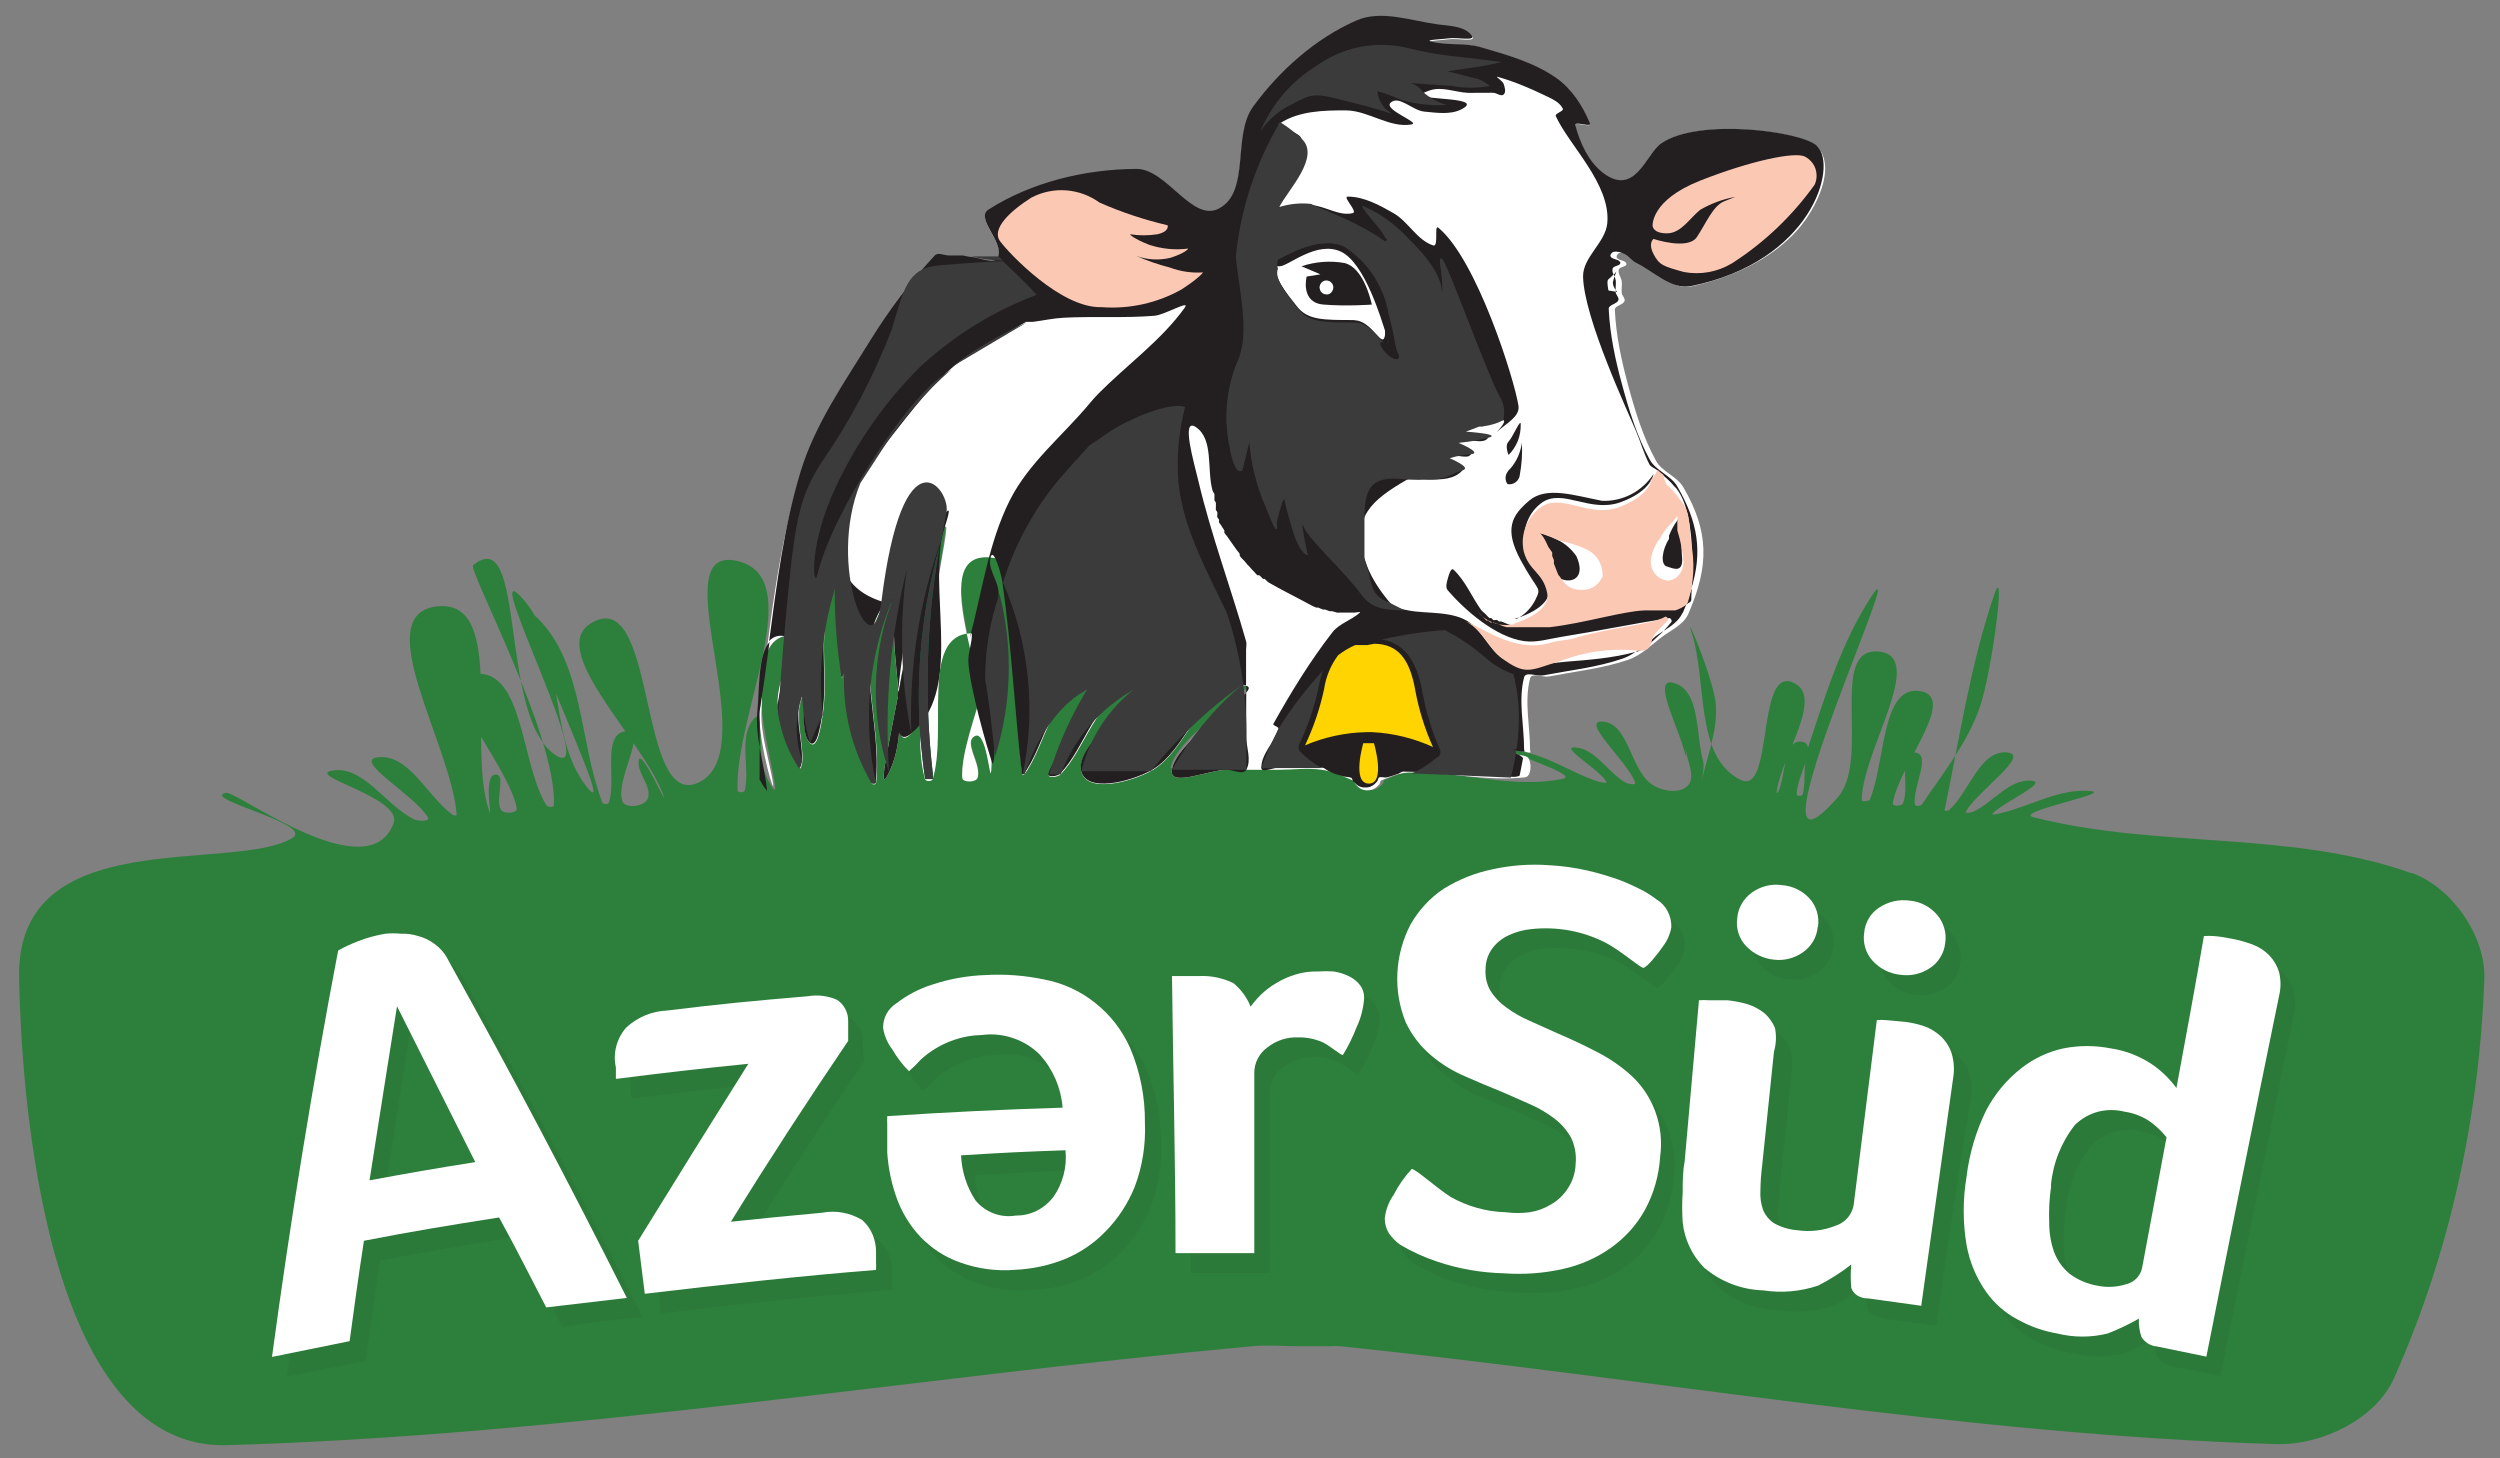
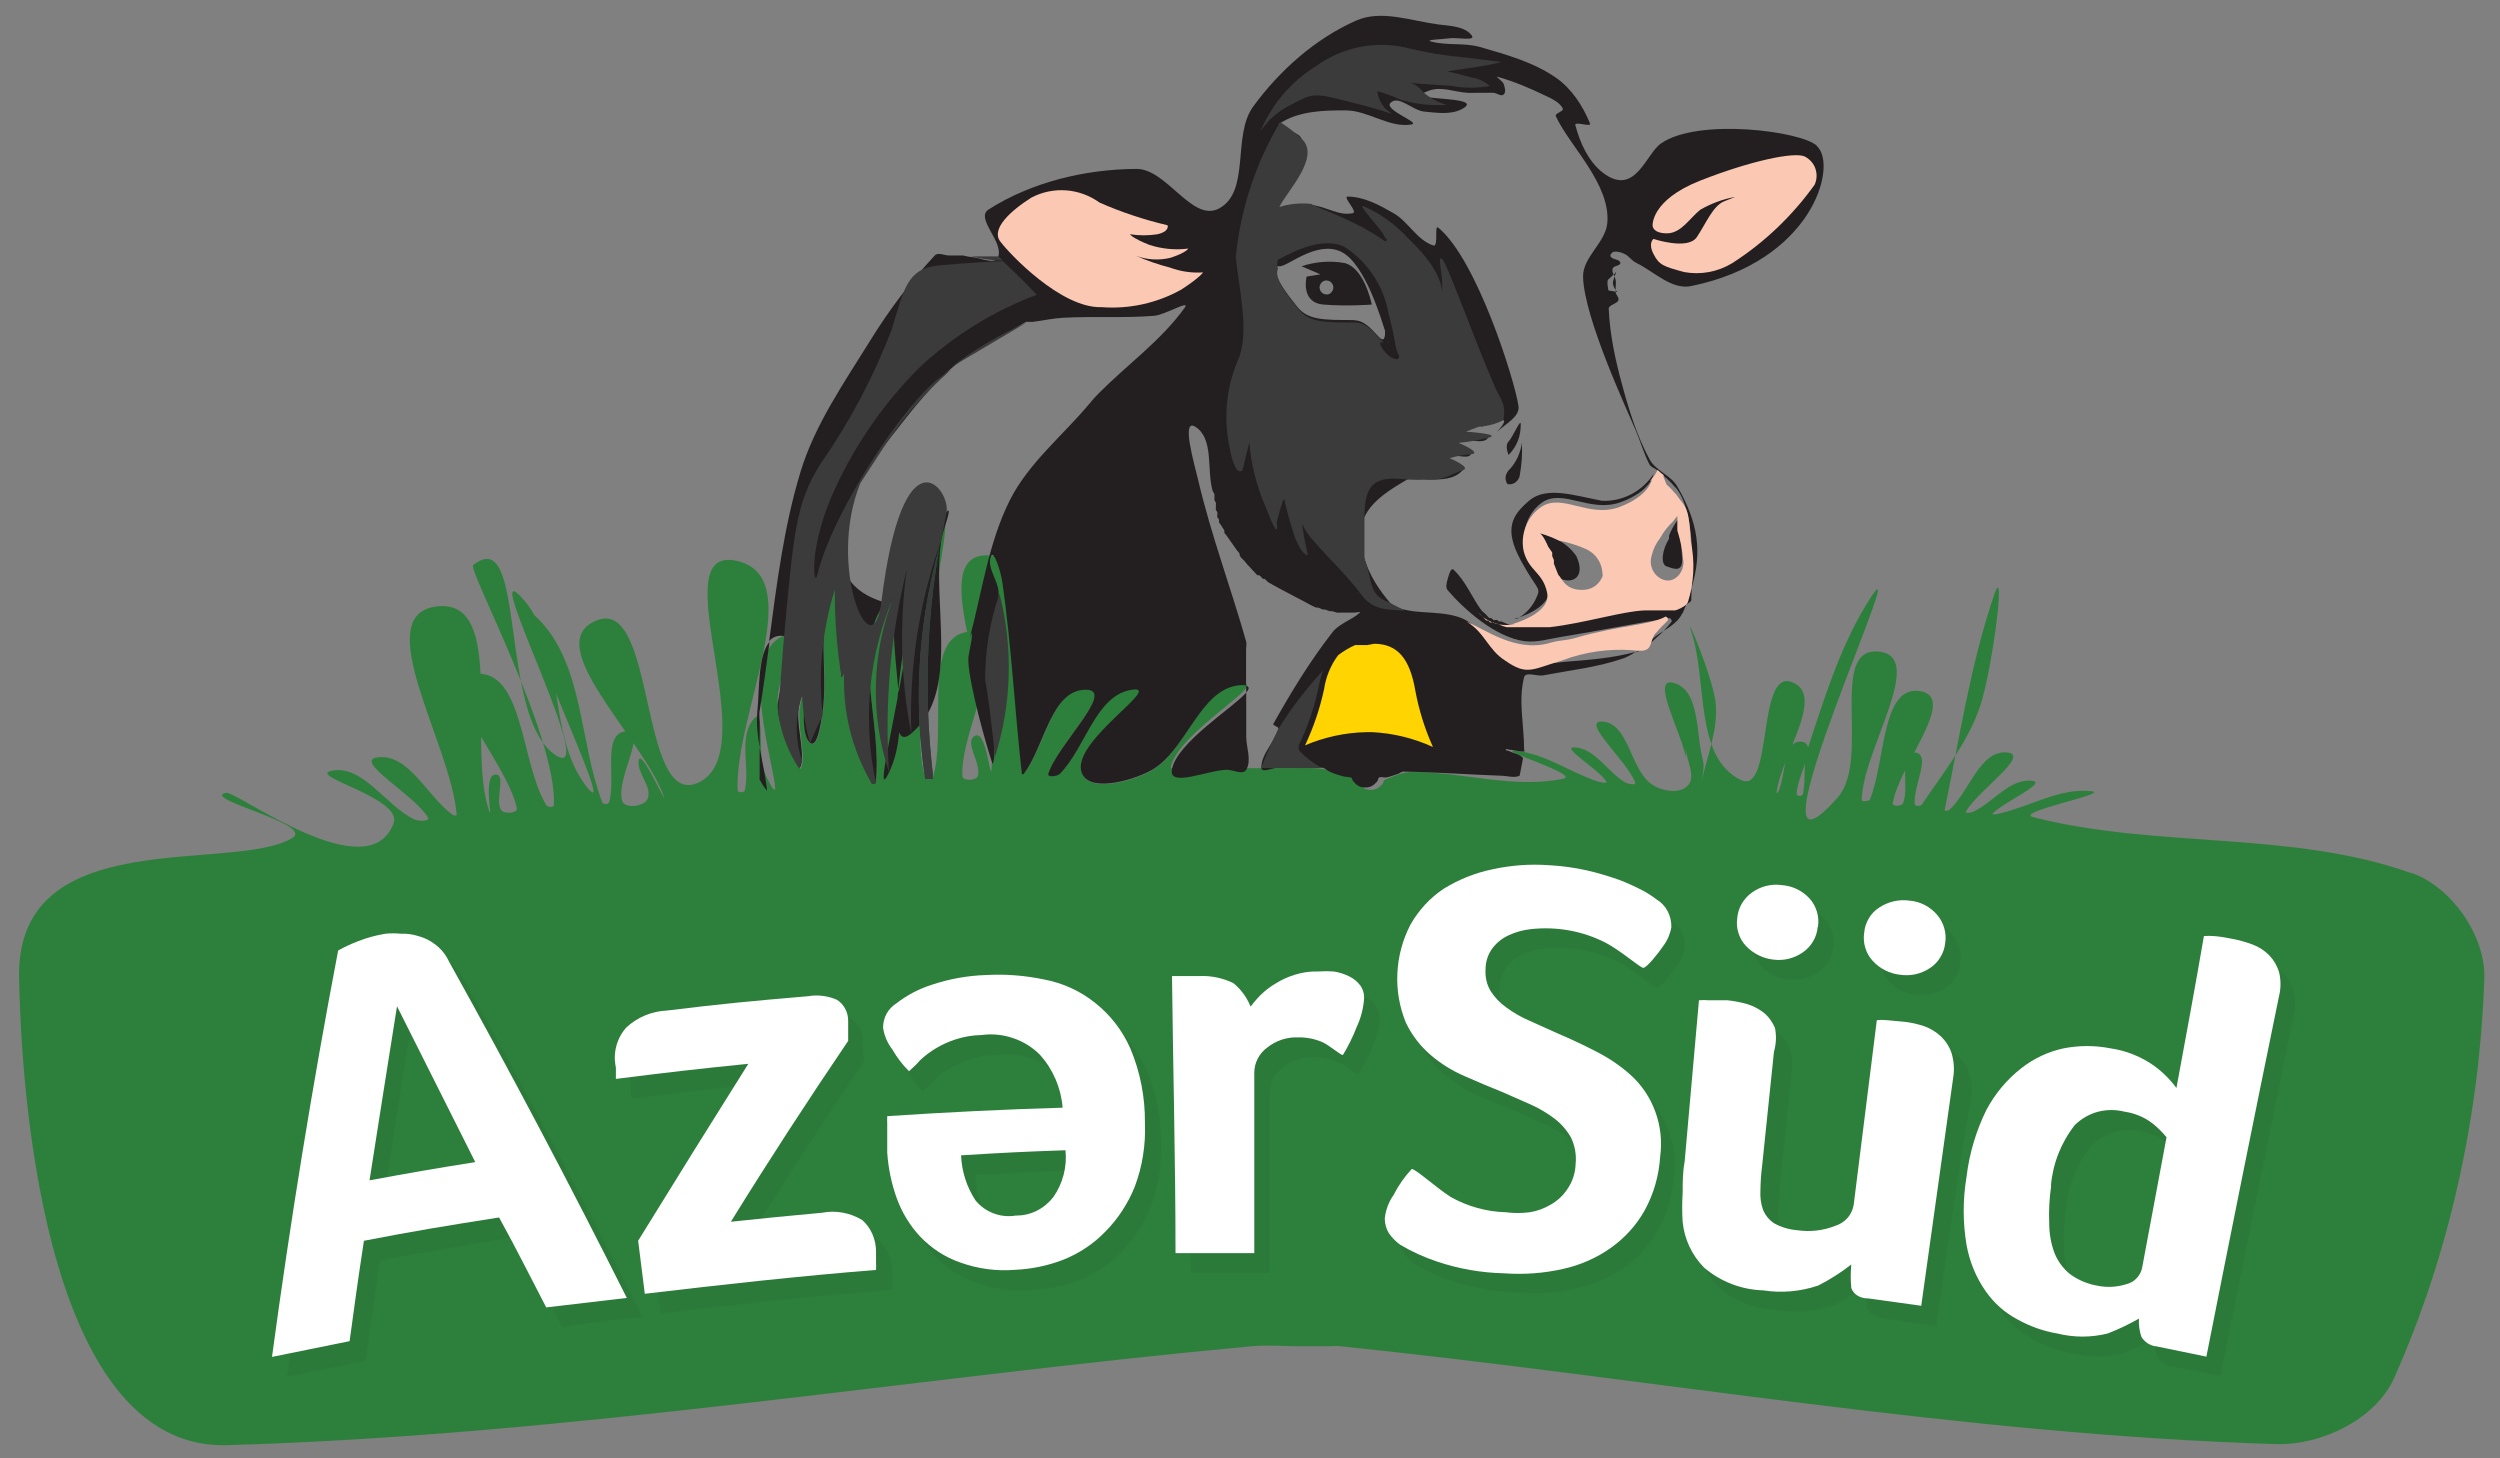
<svg xmlns="http://www.w3.org/2000/svg" id="Layer_1" version="1.1" viewBox="0 0 192 112">
  <rect x="0" y="0" width="192" height="112" fill="#808080" stroke="none" />
  <defs>
    <style>
      .st0 {
        fill: #00723b;
      }

      .st1 {
        fill: #fff;
      }

      .st2 {
        opacity: .4;
      }

      .st3 {
        fill: #231f20;
      }

      .st4 {
        fill: #ffd400;
      }

      .st5 {
        fill: #3b3b3c;
      }

      .st6 {
        fill: #2d803b;
      }

      .st7 {
        opacity: .16;
      }

      .st8 {
        fill: #fbc8b4;
      }
    </style>
  </defs>
  <path class="st6" d="M185.22,67.07c-9.22-3.31-19.57-1.88-29.06-4.31-1.57-.4,6.06-1.83,4.44-2-2.41-.26-4.7,1.19-7.06,1.72-.17.04-.63.12-.51,0,.92-.93,4.3-2.39,3-2.52-1.68-.17-2.94,1.65-4.46,2.37-.18.08-.69.17-.59,0,.91-1.61,5.01-4.36,3.17-4.54-2.08-.21-2.9,3-4.44,4.41-.09.08-.38.12-.36,0,1.15-5.54,1.98-11.19,3.81-16.54.94-2.75-.16,5.9-1.11,8.65-.94,2.74-2.83,5.06-4.44,7.46-.1.15-.52.18-.55,0-.18-1.32,1.32-3.86,0-3.98-1.33-.13-.38,2.67-.91,3.9-.1.24-.82.26-.78,0,.45-2.92,5.03-8.11,2.11-8.61-3.01-.52-2.68,5.5-3.87,8.31-.05.11.48,0,.36,0-.33,0-1,.33-.99,0,.09-3.81,5.06-11.04,1.27-11.35-3.86-.32-.55,8.29-3.11,11.2-8.16,9.26,6.97-22.8,2.09-14.64-2.02,3.38-3.18,7.22-4.42,10.96-.36,1.1-.09,2.32-.36,3.45-.04.15-.46.15-.46,0-.04-1.35,1.71-3.91.36-4.05-1.42-.15-1.17,2.61-1.8,3.9-.02.03-.11.04-.11,0,.35-2.83,3.84-7.54,1.14-8.49-2.67-.93-1.39,8.78-3.91,7.52-3.57-1.78-2.52-7.56-3.77-11.35-.62-1.88,1.75,3.66,1.88,5.63.13,1.98-.67,3.91-1.1,5.84-.11.49.26-1.02.13-1.51-.59-2.07-.19-5.46-2.26-6.05-1.84-.53.57,3.78.91,5.66.04.21-.01-.86,0-.65.06.96.83,2.2.15,2.89-.67.67-2.08.4-2.83-.17-1.6-1.21-1.7-4.62-3.7-4.76-1.76-.13,1.88,3.02,2.5,4.67.09.24-.54.13-.76,0-1.36-.79-2.3-2.6-3.87-2.69-1.18-.07,1.76,1.62,2.41,2.61.13.19-.46.07-.68,0-2.14-.71-4.1-2.18-6.34-2.35-1.42-.1,5.1,1.86,3.7,2.15-3.79.79-7.72-.54-11.59-.52-.73,0-1.43.33-2.11.6-.1.04-.08.22-.15.3-.25.3-.52.48-.93.47-.44,0-.66-.19-.93-.5-.06-.07-.04-.2-.13-.24-.79-.33-1.58-.71-2.43-.84-1.19-.18-2.4-.07-3.6-.09-.12,0-8.27,0-8.27,0,.45-2.75,8.04-6.85,5.29-6.46-3.15.45-4.02,5.14-6.81,6.68-1.56.86-4.95,1.74-5.33,0-.53-2.43,6.44-6.53,3.95-6.33-2.83.23-3.54,4.45-5.54,6.46-.21.21-.98.28-.89,0,.69-2.25,5.23-6.46,2.88-6.46-2.67,0-3.14,4.33-4.76,6.46-.03.04-.14.05-.15,0-.84-5.55,3.19-16.07-2.39-16.67-5.44-.59.49,10.96,0,16.41-.09.95-.39-3-1.25-2.58-.93.45.51,2.11.19,3.1-.12.38-1.16.39-1.18,0-.18-3.7,4.33-11.27.63-11.09-3.85.18-1.75,7.52-2.9,11.2-.06.19-.54.19-.59,0-1.53-5.21,2.07-19.27,1.48-19.49-5.02-1.88.99,11.94-2.66,15.87-2.87,3.09,1.61-16.38-.34-12.64-2.44,4.67.71,10.89-1.29,15.76-1.73,4.21,3.9-16.59.42-13.65-3.71,3.13-.83,9.67-1.42,14.49-.01.11-.31.11-.34,0-.81-2.79-1.32-5.65-2.11-8.44-.04-.13-.18.47-.19.34-.25-2.25.47-8.82-.53-6.78-1.43,2.93-.4,6.52-.91,9.73-.12.78-.39,2.69-.97,2.15-.88-.81-.11-4.67-.55-3.55-.6,1.54.06,3.3,0,4.95,0,.2-.13.74-.21.56-.69-1.59-1.47-3.21-1.69-4.93-.23-1.73,1.95-5.92.36-5.21-3.42,1.53-.61,9.95-.57,11.65.01.58-.74-.93-.91-1.49-.38-1.24.09-4.8-.74-3.81-1.19,1.41-.27,3.69-.68,5.49-.04.18-.54.18-.55,0-.25-5.88,5.59-16.56-.19-17.66-5.67-1.08,2.42,14.79-2.88,17.08-4.5,1.94-3.19-14.3-7.74-12.49-4.48,1.78,3.52,8.98,5.14,13.52.38,1.06-1.75-3.74-1.92-2.78-.18,1,1.06,2.03.68,2.97-.24.6-1.75.79-1.95.17-.55-1.7,2.05-5.55.27-5.36-1.86.2-.71,3.69-1.29,5.47-.05.16-.45.16-.51,0-1.79-4.65-1.41-10.58-4.93-14.11-3.17-3.17,6.52,16.44,3.74,12.92-3.22-4.07-1.5-10.99-5.14-14.69-2.93-2.99,6.25,14.54,2.75,12.25-4.44-2.9-2.2-17.92-6.34-14.6-.44.35,6.43,13.06,6.2,18.43,0,.2-.49.17-.59,0-1.99-3.28-1.71-10.48-5.52-10.08-3.59.38,2.56,6.78,3.26,10.32.08.4-.99.47-1.21.13-.5-.77.45-2.8-.47-2.71-.94.09-.14,3.69-.44,2.8-1.76-5.11,1.38-16.32-4-15.72-5.32.6,1.11,10.66,1.5,16,0,.11-.23.06-.32,0-1.95-1.42-3.34-4.69-5.73-4.41-1.99.23,2.84,2.9,3.85,4.63.18.31-.75.29-1.08.13-2.19-1.07-3.91-4.19-6.3-3.73-2.04.39,5.45,2.08,4.74,4.03-1.92,5.21-12.07-2.51-12.88-2.33-2,.45,6.86,2.41,5.1,3.47-4.59,2.75-21.38-1.29-20.98,10.9.06,1.72.31,36.18,15.97,35.73,26.35-.76,52.47-5.18,78.72-7.6,1.19-.11,2.38,0,3.57,0h2.41c.26,0,.52-.03.78,0,23.97,2.48,47.82,6.79,71.91,7.52,3.45.1,7.62-1.91,9.03-5.06,4.28-9.57,6.57-20.19,6.94-30.67.11-3.29-2.49-7.03-5.58-8.14h0Z" />
  <g class="st2">
    <g class="st7">
      <path class="st3" d="M43.18,101.93c-1.42-2.78-2.11-4.16-3.62-6.91-4.23.67-6.22,1.01-10.36,1.79-.47,3.08-.7,4.63-1.12,7.71l-6.05,1.21c1.48-10.45,3.17-20.85,5.08-31.21,1.15-.65,2.4-1.08,3.7-1.29.39-.04.79-.04,1.18,0,.45-.02.9.04,1.33.17.47.12.9.33,1.29.62.46.35.84.8,1.1,1.31,4.74,8.53,9.29,17.14,13.66,25.84-2.5.19-3.74.39-6.2.75ZM31.57,78.8c-.72,4.44-1.42,8.89-2.11,13.37,3.26-.6,4.86-.88,8.12-1.4-1.92-4.01-3.95-8.01-6.01-11.97Z" />
    </g>
    <g class="st7">
      <path class="st3" d="M50.75,100.88c-.19-1.64-.3-2.43-.49-4.07,2.72-4.59,5.54-9.12,8.46-13.59-4.08.41-6.11.65-10.17,1.16-.06-.15-.09-.3-.11-.45v-.43c-.11-.54-.09-1.09.04-1.62.14-.53.39-1.02.74-1.44.87-.8,1.98-1.26,3.15-1.31,4.23-.52,6.49-.73,10.83-1.1.76-.13,1.54-.04,2.24.28.26.18.47.42.62.7.14.28.22.6.21.92,0,.6,0,.93.13,1.53-3.1,4.57-6.11,9.2-9.03,13.89,2.81-.3,4.23-.43,7-.69,1.07-.2,2.17,0,3.11.56.33.31.6.68.78,1.1.18.42.28.87.27,1.33v1.4c-5.94.5-11.86,1.1-17.79,1.83Z" />
    </g>
    <g class="st7">
      <path class="st3" d="M76.57,81.02c-.72.01-1.43.13-2.11.37-.54.17-1.05.41-1.54.69-.42.24-.81.53-1.16.86-.27.31-.56.59-.87.86-.49-.49-.92-1.05-1.27-1.66-.38-.49-.64-1.07-.74-1.68,0-.38.1-.75.28-1.08.19-.33.45-.6.78-.79.86-.65,1.83-1.13,2.86-1.42,1.37-.44,2.79-.68,4.23-.71,1.47-.08,2.94.04,4.38.34,1.4.28,2.71.88,3.85,1.74,1.19.94,2.15,2.16,2.77,3.55.77,1.8,1.16,3.74,1.14,5.71.07,1.68-.21,3.35-.8,4.91-.51,1.29-1.27,2.46-2.24,3.45-.92.93-2.01,1.66-3.21,2.15-1.19.45-2.44.71-3.7.78-1.43.11-2.87-.08-4.23-.56-1.12-.38-2.13-1.01-2.97-1.85s-1.48-1.86-1.87-3c-.43-1.14-.69-2.34-.76-3.55v-2.18c-.01-.2-.01-.4,0-.6,4.5-.3,8.99-.56,13.47-.73-.11-1.51-.71-2.95-1.71-4.07-.59-.59-1.31-1.03-2.1-1.3-.79-.26-1.62-.34-2.45-.23h0ZM76.02,93.69c.36.45.83.8,1.37,1.01s1.11.27,1.68.18c.56,0,1.11-.12,1.61-.36.5-.24.95-.6,1.3-1.04.73-1.05,1.06-2.34.95-3.62-3.17.13-4.78.22-8.04.39.04,1.23.43,2.43,1.12,3.45Z" />
    </g>
    <g class="st7">
      <path class="st3" d="M97.24,78.83s.44-.58.78-.9c.34-.34.72-.64,1.14-.88.47-.29.97-.51,1.5-.67.57-.18,1.16-.26,1.76-.24.4-.03.8-.03,1.21,0,.4.06.79.19,1.16.37.34.15.64.39.87.69.21.31.31.68.3,1.06-.07.75-.26,1.47-.57,2.15-.28.76-.64,1.48-1.08,2.15-.15,0-1.04-.75-1.54-.99-.59-.25-1.22-.38-1.86-.37-.87-.04-1.73.24-2.41.8-.3.22-.55.5-.72.84-.17.33-.26.7-.26,1.08v13.85h-6.05c-.11-7.09-.19-14.19-.3-21.28h2.11c.9-.04,1.8.15,2.62.54.59.48,1.04,1.1,1.33,1.81Z" />
    </g>
    <g class="st7">
      <path class="st3" d="M109.57,91.3c.32,0,1.84,1.38,3.02,2.15,1.3.73,2.75,1.14,4.23,1.18.62.04,1.25,0,1.86-.11.57-.1,1.13-.3,1.63-.6.49-.29.9-.67,1.23-1.14.35-.58.56-1.23.59-1.91.04-.68-.09-1.35-.38-1.97-.3-.57-.72-1.06-1.23-1.44-.58-.43-1.2-.8-1.86-1.1l-2.11-.93h0l-2.92-1.23c-1-.44-1.94-1.02-2.77-1.74-.8-.67-1.44-1.52-1.88-2.48-.49-1.2-.71-2.5-.65-3.8s.41-2.57,1.01-3.72c.64-1.09,1.52-2,2.58-2.67,1.15-.71,2.41-1.22,3.72-1.49,1.44-.33,2.93-.44,4.4-.32.99.05,1.97.19,2.94.41.82.19,1.62.43,2.41.71.61.23,1.2.49,1.78.8.47.26.82.52,1.08.69.36.22.66.54.87.92.2.38.31.81.3,1.24-.1.51-.31,1-.61,1.42-.38.58-1.29,1.7-1.54,1.7s-1.71-1.31-2.92-1.94c-1.23-.64-2.58-1.01-3.95-1.08-.59-.05-1.19-.05-1.78,0-.58.06-1.14.21-1.67.45-.49.22-.92.56-1.25.99-.33.48-.52,1.04-.55,1.62-.03.58.1,1.16.38,1.67.32.5.73.93,1.21,1.27.56.42,1.16.77,1.8,1.03l2.11.95c.97.41,1.95.88,2.94,1.38.97.46,1.87,1.06,2.66,1.79.79.72,1.41,1.61,1.82,2.61.47,1.17.64,2.45.49,3.7-.1,1.44-.5,2.85-1.18,4.11-.64,1.14-1.51,2.12-2.56,2.89-1.11.79-2.36,1.33-3.68,1.62-1.48.34-3.01.45-4.53.34-1.75-.04-3.48-.34-5.14-.9-.99-.32-1.94-.75-2.83-1.29-.34-.24-.63-.54-.87-.88-.23-.33-.34-.74-.32-1.14.07-.66.29-1.28.66-1.83.41-.71.91-1.36,1.48-1.94h0Z" />
    </g>
    <g class="st7">
      <path class="st3" d="M144.69,101.25c-.74-.11-1.16-.37-1.31-.8-.07-.6-.07-1.21,0-1.81-.79.62-1.64,1.16-2.54,1.62-1.36.46-2.81.59-4.23.37-1.69-.03-3.31-.65-4.61-1.74-.93-.93-1.52-2.17-1.65-3.49-.07-.76-.07-1.52,0-2.28,0-.8,0-1.59.13-2.37.38-4.13.74-8.27,1.12-12.4.25-.02.51-.02.76,0h1.4c.51.05,1.01.14,1.5.28.47.13.91.36,1.29.67.39.31.69.71.89,1.16.2.59.26,1.23.17,1.85-.36,3.51-.55,5.28-.93,8.77,0,.69-.04,1.31-.13,1.87-.01.5.06.99.21,1.46.16.44.46.81.85,1.06.55.31,1.15.49,1.78.54.99.15,1.99.03,2.92-.34.36-.1.68-.3.93-.58.25-.28.42-.62.49-.99l1.78-14.21c.25-.03.51-.03.76,0,.47.01.95.06,1.42.13.5.06,1,.18,1.48.34.47.17.9.44,1.27.78.37.36.65.81.8,1.31.19.61.23,1.26.13,1.9-.96,5.81-1.85,11.64-2.66,17.49l-4-.56ZM140.78,72.72c-.03.39-.15.77-.35,1.11-.2.34-.47.63-.79.85-.66.46-1.47.65-2.26.54-.8-.07-1.55-.42-2.11-1.01-.27-.28-.47-.62-.59-.99s-.16-.77-.1-1.16c.03-.4.14-.78.34-1.12s.46-.64.79-.86c.68-.45,1.49-.65,2.3-.56.81.09,1.56.45,2.14,1.04.26.29.45.64.56,1.01.11.38.15.77.1,1.16h0ZM150.55,73.96c-.04.39-.16.77-.36,1.11-.2.34-.48.62-.8.83-.68.45-1.49.62-2.28.5-.81-.09-1.56-.47-2.11-1.08-.25-.29-.44-.64-.56-1.02-.11-.38-.14-.77-.09-1.16.05-.39.18-.76.38-1.1.2-.33.47-.62.8-.84.69-.46,1.51-.65,2.33-.52.82.07,1.58.47,2.11,1.1.26.29.44.64.54,1.02s.12.77.05,1.16h0Z" />
    </g>
    <g class="st7">
      <path class="st3" d="M166.74,104.93c-.22-.04-.44-.12-.62-.25-.19-.13-.34-.3-.46-.5-.16-.44-.22-.91-.19-1.38-.77.44-1.57.82-2.39,1.14-1.28.32-2.61.32-3.89,0-1.07-.18-2.1-.55-3.05-1.08-.97-.51-1.82-1.25-2.45-2.15-.71-1.09-1.19-2.32-1.4-3.62-.3-1.73-.3-3.5,0-5.23.21-1.78.73-3.52,1.52-5.13.62-1.25,1.5-2.36,2.58-3.23.95-.75,2.06-1.26,3.24-1.51,1.18-.23,2.39-.23,3.57,0,1.19.17,2.33.62,3.32,1.31.67.48,1.26,1.06,1.76,1.72l2.11-11.65c.26-.03.52-.03.78,0,.49.04.98.12,1.46.22.51.09,1.02.24,1.5.43.48.18.92.46,1.29.82.35.36.61.8.74,1.29.16.61.16,1.25,0,1.85-1.89,9.25-3.76,18.48-5.63,27.69l-3.81-.75ZM158.72,92.61c-.17.95-.24,1.9-.23,2.86,0,.78.13,1.55.4,2.28.25.63.66,1.19,1.18,1.62.63.46,1.35.77,2.11.9.79.17,1.6.12,2.37-.13.3-.08.58-.25.79-.49.21-.24.35-.53.4-.85.74-3.96,1.12-5.94,1.86-9.93-.33-.41-.7-.77-1.12-1.08-.58-.47-1.26-.77-1.99-.88-.67-.18-1.38-.18-2.05,0-.67.18-1.28.54-1.78,1.03-1.09,1.32-1.77,2.94-1.95,4.65h0Z" />
    </g>
  </g>
  <path class="st1" d="M41.95,100.41c-1.44-2.76-2.11-4.16-3.62-6.91-4.23.67-6.34,1.01-10.38,1.79-.47,3.08-.68,4.63-1.1,7.71l-5.96,1.21c1.41-10.44,3.1-20.84,5.08-31.21.49-.28,1-.51,1.52-.71.68-.27,1.39-.46,2.11-.58.39-.04.79-.04,1.18,0,.44-.02.89.04,1.31.17.47.12.91.33,1.29.62.47.34.85.8,1.1,1.34,4.74,8.51,9.29,17.13,13.66,25.84l-6.2.73ZM30.49,77.28c-.72,4.46-1.4,8.89-2.11,13.37,3.24-.6,4.86-.88,8.12-1.4-2.02-4.01-4.02-8-6.01-11.97Z" />
  <path class="st1" d="M49.52,99.36c-.21-1.64-.3-2.43-.51-4.07,2.82-4.58,5.64-9.11,8.46-13.59-4.06.41-6.11.65-10.17,1.16,0-.15,0-.3,0-.45v-.43c-.12-.54-.11-1.09.03-1.63.14-.53.4-1.02.76-1.43.86-.8,1.97-1.26,3.13-1.31,4.23-.52,6.49-.73,10.83-1.1.76-.13,1.54-.03,2.24.28.26.17.48.41.63.7.15.28.22.6.22.92v1.53c-3.1,4.57-6.11,9.2-9.01,13.89,2.79-.3,4.23-.43,7-.69,1.06-.21,2.16,0,3.09.56.34.3.61.68.79,1.1.18.42.27.87.27,1.33v.78c.01.21.01.42,0,.62-5.86.47-11.76,1.12-17.74,1.83h0Z" />
  <path class="st1" d="M75.39,79.49c-.72.01-1.43.14-2.11.37-.96.33-1.85.85-2.6,1.55-.27.31-.56.59-.87.86-.49-.49-.92-1.05-1.27-1.66-.38-.49-.63-1.07-.72-1.68,0-.38.09-.75.27-1.08s.45-.6.76-.8c.82-.63,1.73-1.11,2.71-1.42,1.37-.46,2.79-.71,4.23-.75,1.47-.08,2.94.04,4.38.34,1.45.27,2.81.89,3.96,1.82,1.16.92,2.08,2.12,2.68,3.48.76,1.8,1.14,3.75,1.12,5.71.07,1.67-.19,3.35-.78,4.91-.52,1.29-1.29,2.47-2.26,3.45-.91.94-2.01,1.67-3.21,2.15-1.18.46-2.43.72-3.7.78-1.43.12-2.87-.07-4.23-.56-1.16-.4-2.21-1.08-3.07-1.98-.79-.84-1.4-1.84-1.8-2.93-.41-1.13-.66-2.32-.74-3.53v-2.2c-.01-.2-.01-.4,0-.6,4.51-.3,9-.52,13.47-.65-.12-1.51-.73-2.93-1.73-4.05-.58-.59-1.29-1.03-2.07-1.29-.78-.27-1.6-.35-2.42-.24h0ZM73.81,88.73c.05,1.23.43,2.42,1.1,3.45.37.45.84.8,1.38,1,.54.21,1.12.27,1.69.18.56,0,1.11-.11,1.61-.36.5-.24.94-.6,1.29-1.04.74-1.05,1.08-2.33.95-3.62-3.24.11-4.8.19-8.02.39Z" />
  <path class="st1" d="M96.05,77.3s.44-.58.78-.9c.35-.34.74-.64,1.16-.88.46-.29.96-.51,1.48-.67.58-.18,1.18-.26,1.78-.24.39-.03.79-.03,1.18,0,.41.06.81.19,1.18.37.33.16.62.39.85.69.22.3.33.68.3,1.06-.06.75-.25,1.48-.57,2.15-.29.75-.64,1.47-1.06,2.15-.17,0-1.04-.75-1.56-.99-.58-.25-1.21-.38-1.84-.37-.88-.04-1.74.24-2.43.8-.3.22-.54.51-.71.84s-.26.7-.26,1.08v13.85h-6.05c0-7.09-.19-14.19-.27-21.28h2.11c.9-.04,1.79.15,2.6.54.59.48,1.04,1.1,1.33,1.81Z" />
  <path class="st1" d="M108.4,89.77c.32,0,1.82,1.38,3,2.15,1.3.73,2.75,1.14,4.23,1.18.62.08,1.24.08,1.86,0,.58-.09,1.13-.3,1.63-.6.49-.28.91-.67,1.23-1.14.41-.58.64-1.27.66-1.98.07-.7-.06-1.4-.36-2.02-.32-.56-.74-1.05-1.25-1.44-.58-.44-1.2-.81-1.86-1.1l-2.11-.93c-.97-.39-1.95-.8-2.92-1.23-.96-.41-1.85-.96-2.64-1.64-.8-.68-1.44-1.53-1.9-2.48-.49-1.2-.72-2.51-.65-3.81.06-1.3.41-2.58,1.01-3.73.63-1.1,1.49-2.04,2.54-2.74,1.15-.71,2.41-1.22,3.72-1.49,1.44-.32,2.92-.43,4.4-.32.99.05,1.97.19,2.94.41.82.19,1.62.43,2.41.71.61.23,1.2.5,1.78.8.38.2.74.43,1.08.69.37.22.67.53.87.91.2.38.3.81.29,1.24-.09.52-.3,1.01-.61,1.42-.38.58-1.29,1.7-1.54,1.7s-1.71-1.31-2.92-1.94c-1.77-.9-3.76-1.25-5.73-1.03-.57.06-1.13.21-1.65.45-.5.22-.94.56-1.27.99-.36.47-.55,1.04-.55,1.64-.04.58.09,1.16.38,1.66.32.5.73.93,1.21,1.27.56.41,1.16.76,1.8,1.03l2.11.95c.97.41,1.97.88,2.94,1.38.96.48,1.86,1.08,2.66,1.79.87.77,1.54,1.76,1.94,2.86.4,1.1.53,2.29.37,3.45-.09,1.44-.49,2.85-1.18,4.11-.64,1.15-1.53,2.13-2.6,2.89-1.1.78-2.35,1.33-3.66,1.62-1.49.34-3.02.45-4.55.34-1.75-.04-3.48-.34-5.14-.9-.99-.33-1.94-.76-2.83-1.29-.34-.24-.63-.54-.87-.88-.21-.34-.32-.74-.32-1.14.07-.65.3-1.28.68-1.81.37-.73.84-1.4,1.4-2h0Z" />
  <path class="st1" d="M147.53,100.28l-4.04-.56c-.72,0-1.16-.37-1.31-.8-.06-.6-.06-1.21,0-1.81-.79.62-1.64,1.16-2.54,1.62-1.36.46-2.81.59-4.23.37-1.66-.05-3.25-.66-4.53-1.74-.93-.94-1.51-2.17-1.65-3.49-.05-.76-.05-1.52,0-2.28,0-.8,0-1.59.15-2.37.36-4.13.74-8.27,1.1-12.4.25-.02.51-.02.76,0h1.42c.5.05,1,.15,1.48.28.47.14.92.37,1.31.67.38.31.68.72.87,1.18.12.61.09,1.24-.08,1.83-.36,3.51-.55,5.28-.91,8.77-.08.62-.12,1.25-.13,1.87-.03.5.03.99.19,1.46.17.43.46.8.85,1.06.55.31,1.15.49,1.78.54.99.15,2.01.03,2.94-.34.35-.11.67-.31.92-.59.25-.28.41-.62.48-.99l1.78-14.21c.25-.03.51-.03.76,0l1.42.13c.5.06,1,.18,1.48.34.47.17.9.44,1.27.78.37.36.66.81.82,1.31.18.61.22,1.26.11,1.9l-2.45,17.49ZM139.6,71.18c-.03.39-.15.77-.35,1.11-.2.34-.47.63-.79.85-.66.46-1.45.66-2.24.56-.8-.08-1.55-.45-2.11-1.03-.27-.28-.47-.62-.59-.99-.12-.37-.16-.77-.1-1.16.03-.4.15-.78.35-1.12.2-.34.47-.64.79-.86.67-.48,1.49-.68,2.31-.56.81.06,1.56.43,2.11,1.03.26.29.45.64.56,1.01.11.38.14.77.08,1.16ZM149.39,72.43c-.04.39-.17.77-.38,1.1-.2.34-.48.62-.81.83-.68.45-1.49.62-2.28.5-.81-.09-1.56-.47-2.11-1.08-.26-.29-.45-.63-.56-1-.11-.37-.14-.77-.08-1.15.03-.39.16-.77.36-1.11.2-.34.48-.62.81-.83.69-.45,1.52-.64,2.33-.52.82.07,1.58.47,2.11,1.1.25.29.43.64.54,1.01s.13.76.07,1.15h0Z" />
  <path class="st1" d="M165.56,103.4c-.22-.03-.44-.12-.63-.24-.19-.13-.35-.29-.47-.49-.15-.45-.22-.92-.19-1.4-.77.44-1.57.82-2.39,1.14-1.28.32-2.61.32-3.89,0-1.07-.18-2.1-.55-3.05-1.08-.97-.51-1.8-1.25-2.43-2.15-.75-1.07-1.25-2.29-1.48-3.57-.29-1.73-.29-3.5,0-5.23.21-1.78.73-3.52,1.52-5.13.67-1.26,1.59-2.36,2.71-3.23.95-.74,2.06-1.26,3.24-1.51,1.18-.23,2.39-.23,3.57,0,1.19.17,2.33.62,3.32,1.31.67.48,1.27,1.07,1.76,1.74.72-3.9,1.44-7.77,2.11-11.67.26-.02.52-.02.78,0,.48.04.96.12,1.44.22.52.1,1.03.25,1.52.43.48.18.91.46,1.27.82.35.36.61.81.76,1.29.15.61.15,1.24,0,1.85-1.9,9.25-3.76,18.48-5.58,27.69l-3.89-.8ZM157.53,91.08c-.14.95-.19,1.91-.15,2.86,0,.78.13,1.55.4,2.28.25.63.66,1.19,1.18,1.62.63.46,1.35.77,2.11.9.76.16,1.55.11,2.28-.13.3-.08.57-.24.78-.48.21-.23.35-.52.4-.84.74-3.98,1.12-5.97,1.86-9.95-.33-.4-.69-.76-1.1-1.08-.62-.47-1.35-.77-2.11-.88-.67-.17-1.38-.17-2.05,0-.67.18-1.28.53-1.78,1.02-1.05,1.33-1.69,2.95-1.84,4.65h0Z" />
-   <path class="st1" d="M59.38,60.41s0-.13,0-.19c-.29-1.92-1.01-3.81-.89-5.75.12-1.93-.23-4.98,1.61-5.58,1.65-.53-.58,3.46-.36,5.18.22,1.71.98,3.32,1.67,4.9.08.18.2-.36.21-.56.06-1.65-.67-3.44,0-4.95.5-1.12-.3,2.78.59,3.62.58.54.85-1.38.97-2.15.51-3.19-.54-6.77.93-9.65,1.03-2.02.28,4.53.53,6.78.01.13.15-.47.19-.34.79,2.79,1.31,5.66,2.11,8.44.03.11.32.11.34,0,.58-4.82-2.29-11.36,1.42-14.49,3.48-2.94-2.39,17.76-.42,13.65,2.27-4.72-1.22-11.09,1.37-15.63,2.09-3.66-2.53,15.73.34,12.64,3.65-3.93-2.49-17.35,2.66-15.87.38.11-3.12,14.22-1.61,19.38.06.19.53.19.59,0,1.15-3.68-.95-11.02,2.9-11.2,3.7-.18-.82,7.39-.63,11.09.02.39,1.07.38,1.18,0,.32-1.02-1.16-2.75-.19-3.21.9-.43,1.14,3.7,1.23,2.71.49-5.45-5.44-17,0-16.41,5.58.6,1.54,11.12,2.39,16.67,0,.05.12.04.15,0,1.62-2.13,2.08-6.46,4.76-6.46,2.36,0-2.18,4.21-2.88,6.46-.09.28.68.21.89,0,2-2.01,2.74-6.01,5.54-6.46,2.42-.39-4.47,3.81-3.93,6.2.39,1.73,3.76.84,5.33,0,2.8-1.5,3.74-6.36,6.92-6.57,2.78-.18-4.84,3.71-5.29,6.46-.23,1.39,2.82,0,4.23,0h3.93c1.12,0,2.25-.16,3.36,0,.85.12,1.64.51,2.43.84.08.03.07.17.13.24.27.31.49.49.93.5.41,0,.68-.18.93-.47.07-.09.04-.26.15-.3.68-.27,1.38-.59,2.11-.6,2.98-.06,5.97.7,8.92.37.48-.06.51-.99.3-1.42-.22-.44-1.42-.16-1.33-.65.08-.47.94.18,1.42.17.06,0,0-.13,0-.19,0-1.84-.46-3.73,0-5.51.12-.47.98-.06,1.46-.15,2.05-.39,4.14-.61,6.11-1.29.94-.33,1.68-1.07,2.47-1.68.74-.57,1.74-.98,2.11-1.83,1.63-3.73,1.59-6.35-.38-9.73-.49-.85-1.65-1.18-2.11-2.05-.97-1.78-1.58-3.75-2.11-5.71-.52-1.91-.95-3.88-1.04-5.86-.02-.33.61-.36.74-.67.08-.2-.18-.41-.21-.62-.04-.3.04-.61,0-.9-.04-.31-.31-.6-.23-.9.06-.24.63-.21.59-.45-.05-.29-.59-.22-.74-.47-.07-.12.09-.34.23-.37.28-.05.59.05.85.17.33.16.54.5.87.67,1.23.64,2.41,2.04,3.76,1.74,3-.65,6.09-2.02,8.14-4.31,1.48-1.65,3.08-4.92,1.5-6.46-1.14-1.12-9.12-2.18-11.98-.18-1.16.81-1.98,4.15-4.46,2.24-1.11-.85-1.76-2.28-2.11-3.64-.1-.36,1.26.2,1.12-.15-.55-1.35-1.42-2.68-2.62-3.51-1.72-1.19-3.81-1.77-5.82-2.35-1.21-.35-2.53-.06-3.74-.39-.46-.12.94-.17,1.42-.24.58-.08,2.09.25,1.73-.22-.54-.71-1.65-.73-2.54-.84-2.1-.27-4.41-1.16-6.34-.3-3.14,1.39-5.88,3.84-7.91,6.61-1.62,2.22-.2,6.52-2.62,7.82-2.07,1.1-4-3.05-6.34-3.04-3.93.02-8.05,1.01-11.36,3.12-1.04.67,1.18,2.48.74,3.64-.25.66-1.41.03-2.11,0-.2,0-.39-.08-.59-.11-.08-.01-.17,0-.25,0h-.82c-.37,0-.85-.27-1.1,0-3.44,3.7-9.02,12.35-10.32,16.65-1.78,5.9-2.45,12.1-3.15,18.22-.19,1.67.82,5.6,1.04,5.86h0Z" />
  <path class="st3" d="M116.79,32.57c0-.47-.61,1.01-.93,1.34-.32.32,0,1.03,0,1.03.31-.31.55-.68.71-1.08.16-.41.23-.85.22-1.29Z" />
  <path class="st3" d="M116.71,36.53c.16-.84.22-1.69.17-2.54-.09.73-.39,1.42-.87,1.98-.7.65-.23,1.21-.23,1.21.21.04.42,0,.6-.13.17-.12.29-.31.34-.52h0Z" />
  <path class="st3" d="M119.54,41.42c-.47-.22-.96-.41-1.46-.56h0l.11.11h0l.13.17h0l.13.22h0l.13.26h0l.13.28h0l.13.28h0v.28h0l.13.3h0v.28l.15.39h0l.13.32h0l.13.26c.04.08.09.15.15.22.16.16.36.26.57.3.8.22,1.65-.3.97-1.81-.38-.56-.9-1-1.5-1.29Z" />
  <path class="st3" d="M122.98,38.45c-2.11-.41-4.23-1.12-5.54,0s-1.97,2.15-.63,4.61c1.33,2.46,1.61,1.96,1.1,3.02-.32.63-.82,1.14-1.44,1.46h-.17s2.96-.8,2.64-2.39c-.32-1.59-1.4-1.66-1.8-3.19-.14-.64-.08-1.3.16-1.91.24-.61.65-1.13,1.18-1.49,1.61-1.03,3.66.86,6.01,0,2.35-.86,2.5-2.15,2.5-2.15-.44.66-1.03,1.2-1.73,1.56-.7.36-1.48.53-2.26.49Z" />
  <path class="st3" d="M128.01,43.5c.51.17,1.33.58,1.16-.84-.06-.9-.06-1.81,0-2.71v-.67h0v.13h0v.11h0l-.17.22h0l-.19.24c-.26.36-.47.75-.63,1.16h0v.24c-.53.84-.68,1.96-.17,2.13Z" />
  <path class="st3" d="M139.57,11.25c1.57,1.54-.43,8.84-9.69,10.72-1.5.31-2.85-1.12-4.23-1.79-.33-.16-.54-.51-.87-.67-.26-.13-.56-.22-.85-.17-.14.03-.31.24-.23.37.15.25.69.18.74.47.04.25-.53.21-.59.45-.04.15,0,.3.07.45-.12.13-.25.25-.39.37-.17.09,0,.86,0,.86l.55.09s0,.03,0,.04c.03.22.29.42.21.62-.13.31-.76.34-.74.67.09,1.98.51,3.94,1.04,5.86.53,1.96,1.14,3.93,2.11,5.71.47.86,1.62,1.2,2.11,2.05,1.62,2.79,1.94,5.05,1.09,7.84.06-1.34.11-2.69-.03-4.03-.11-1.04-.34-2.65-1.12-3.64-.04-.06-.1-.1-.15-.15-.13-.14-.15-.2-.3-.34-.2-.2-.27-.25-.44-.41-.06-.05-.11-.1-.17-.15-.06-.05-.13-.1-.19-.15-.09-.08-.18-.16-.27-.24-.18-.14-.44-.21-.55-.41-.43-.82-.68-1.73-1.04-2.58-.63-1.5-3.99-8.66-4.06-11.84-.03-1.5,1.72-2.61,1.86-4.11.28-2.99-2.93-5.97-3.95-8.21-.11-.24.65-.37.53-.6-.26-.5-.85-.75-1.35-.99-1.18-.57-2.4-1.09-3.66-1.44-.23-.06.39.31.47.54.09.26.2.64,0,.82-.19.17-.51-.1-.76-.13-.15-.02-.3,0-.44,0h-.99c-.19,0-.38.01-.57,0-.97-.05-1.98-.5-2.9-.19-2.76.92,4.65.32,2.41,1.46-.85.43-1.91.26-2.86.17-.88-.08-1.96-1.3-2.58-.67-.54.55,2.37,1.53,1.61,1.66-1.68.29-3.3-1.06-5.01-1.08-1.72-.01-3.64.04-5.08.99-.58.38,1.66.58,1.65,1.27-.02,1.84-1.98,3.43-1.71,5.25.12.81,1.63-.29,2.45-.24,1.08.07,2.14.87,3.19.62.43-.1-.82-1.27-.38-1.27,1.24,0,2.43.65,3.51,1.27,1.14.65,1.8,2.07,3.05,2.48.45.15.04-1.66.4-1.36,2.97,2.47,5.85,11.7,6.15,13.68.13.84-1.01,1.39-1.63,1.98-.24.23.78-.77.47-.88-.51-.19-1.04.33-1.57.47-.27.07-1.88-.38-1.31.41.35.48,2.04-.02,1.71.47-.43.64-1.73-.15-2.28.39-.31.3,1.17.51.95.88-.27.48-1.38-.19-1.63.3-.21.4,1.29.58.99.93-.63.72-1.67.71-2.54.71-.57,0-1.22-.29-1.71,0-2.77,1.6-4.23,2.88-3.28,6.07.37,1.26,1.12,2.4,1.97,3.4.33.39.9.48,1.4.58,1.36.28,3.48,0,4.76.97,1.11.84,1.65,2.45,2.94,2.97,1.36.55,2.94.12,4.4,0,1.79-.14,3.61-.28,5.34-.75-.31.21-.63.39-.98.51-1.97.68-4.07.9-6.11,1.29-.48.09-1.34-.32-1.46.15-.46,1.78,0,3.68,0,5.51,0,.06.06.19,0,.19-.38.01-.76-.11-1.14-.15-.09,0-.26-.09-.27,0-.02.09.17.07.25.11.36.18.83.22,1.08.54,0,0-.25,1.34-.27,1.36-.4.18-.87.02-1.31,0-2.54-.09-5.07-.28-7.61-.32-.15,0-.27.12-.4.17-.18.07-.75.26-.93.28-.17.02-.37-.07-.53,0-.1.05-.08.22-.15.3-.25.3-.52.48-.93.47-.44,0-.66-.19-.93-.5-.06-.07-.05-.2-.13-.24-.19-.09-.41-.06-.61-.11-.19-.05-.38-.11-.57-.17-.18-.06-.36-.13-.53-.22-.18-.08-.33-.27-.53-.28-1.12-.08-2.24,0-3.36,0-.44,0-1.31.44-1.31,0,0-1.09,1.02-1.94,1.31-2.99.05-.17-.47-.23-.38-.39,1.36-2.43,2.82-4.82,4.53-7.02.53-.68,1.47-.93,2.11-1.51.11-.1-.3,0-.44,0h-1.14c-.06,0-.11.01-.17,0-.13-.03-.25-.08-.38-.11-.06-.01-.13.01-.19,0-.12-.03-.24-.1-.36-.13-.05-.01-.11.02-.17,0-.12-.04-.24-.11-.36-.15-.05-.01-.1.02-.15,0-.21-.07-.6-.29-.78-.39-.95-.51-1.92-.99-2.86-1.53-.12-.07-.2-.2-.32-.28-.03-.02-.08.02-.11,0-.11-.08-.18-.2-.3-.28-.04-.02-.09.02-.13,0-.11-.07-.18-.19-.27-.28-.04-.04-.09-.09-.13-.13-.09-.09-.17-.19-.25-.28-.04-.04-.09-.08-.13-.13-.08-.09-.15-.19-.23-.28-.13-.15-.25-.21-.36-.41-.02-.04.02-.09,0-.13-.06-.11-.16-.2-.23-.3-.26-.36-.51-.72-.76-1.08-.06-.09-.15-.16-.19-.26-.02-.05.02-.1,0-.15-.03-.09-.1-.16-.15-.24-.04-.06-.07-.13-.11-.19-.05-.07-.12-.13-.15-.22-.02-.06.02-.13,0-.19-.02-.07-.1-.12-.13-.19-.02-.06,0-.13,0-.19s.02-.13,0-.19c-.02-.07-.09-.12-.11-.19-.02-.06,0-.11,0-.17v-.22c0-.05.01-.1,0-.15-.02-.07-.08-.12-.11-.19-.01-.04,0-.09,0-.13v-.22s.01-.07,0-.11c-.04-.11-.12-.19-.15-.3-.45-1.62.11-3.94-1.29-4.87-1.16-.76-.11,2.81.21,4.16.98,4.16,2.49,8.18,3.66,12.3.06.2,0,.42,0,.62v2.77c-.1-.02-.24-.03-.42-.02-3.17.21-4.11,5.07-6.92,6.57-1.57.84-4.94,1.73-5.33,0-.54-2.39,6.34-6.58,3.91-6.22-2.81.41-3.54,4.45-5.54,6.46-.21.21-.98.28-.89,0,.69-2.25,5.23-6.46,2.88-6.46-2.67,0-3.14,4.33-4.76,6.46-.03.04-.14.05-.15,0-.55-4.9-.8-9.84-1.5-14.73-.1-.7-.67-2.62-.89-1.94-.29.91.6,1.84.61,2.8.07,4.17-.18,8.34-.34,12.51,0,.19-.09.71-.15.54-.43-1.25-1.75-5.91-1.84-7.8-.03-.72.3-1.43.27-2.15,0-.15-.1.11-.18.4.96-3.58,1.44-7.35,3.1-10.65,1.44-2.86,4.06-4.95,6.11-7.41.22-.27.45-.53.7-.78,2.19-2.21,4.8-4.06,6.62-6.59.47-.65-1.53.56-2.33.62-2.31.19-4.64.03-6.96.15-.8.04-1.59.22-2.39.32-.06,0-.49-.01-.51,0-1.95,1.16-4.07,2.1-5.77,3.6-2.02,1.77-3.59,4-5.27,6.09-1.97,2.46-6.14,9.76-.11,11.76.13.04.26.07.38.08-2.72,3.32-.23,9.34-.78,13.85-.01.11-.31.11-.34,0-.81-2.79-1.32-5.65-2.11-8.44-.04-.13-.18.47-.19.34-.25-2.25.5-8.8-.53-6.78-1.47,2.88-.42,6.46-.93,9.65-.13.78-.4,2.69-.97,2.15-.89-.83-.1-4.74-.59-3.62-.67,1.51.06,3.3,0,4.95,0,.2-.12.74-.21.56-.68-1.38-1.43-2.79-1.63-4.31-.25-1.91,2.24-5.65.32-5.77-.43-.03-.76.13-1,.41.58-4.37,1.13-8.76,2.4-12.97,1.11-3.68,3.39-6.92,5.41-10.19,1.42-2.3,3.07-4.48,4.91-6.46.25-.27.73,0,1.1,0h.82c.08,0,.17-.01.25,0,.2.03.39.1.59.11.7.03,1.87.66,2.11,0,.44-1.16-1.78-2.97-.74-3.64,3.31-2.11,7.43-3.1,11.36-3.12,2.34-.01,4.28,4.14,6.34,3.04,2.43-1.29,1-5.6,2.62-7.82,2.03-2.78,4.77-5.22,7.91-6.61,1.94-.86,4.24.03,6.34.3.88.11,2,.13,2.54.84.35.46-1.16.13-1.73.22-.47.07-1.88.11-1.42.24,1.22.34,2.57.08,3.79.43,2.01.58,4.1,1.16,5.82,2.35,1.2.83,2.07,2.16,2.62,3.51.14.35-1.22-.21-1.12.15.36,1.36,1,2.78,2.11,3.64,2.48,1.9,3.29-1.43,4.46-2.24,2.86-2,10.83-.94,11.98.18h0ZM129.21,47.08c-.27.61-.86,1-1.45,1.38.21-.22.41-.45.6-.69.04-.04.03-.12,0-.17-.03-.06-.1-.14-.17-.13-2.76.43-5.51,1-8.27,1.44-.95.15-1.9.46-2.85.33-2.21-.3-4.59-2.4-5.88-3.9-.2-.23-.08-.61,0-.9.07-.26.24-.88.44-.69.91.85,1.39,2.07,2.11,3.08.1.13.24.23.36.34.1.1.18.22.3.3.03.02.09-.02.13,0,.07.03.1.12.17.15.04.02.08,0,.13,0,.05,0,.1-.02.15,0,.06.02.09.09.15.11.05.02.12-.02.17,0,.23.07.44.21.68.26.19.04.39,0,.59,0h2.22c.16,0,.33.03.49,0,2.44-.4,4.85-.93,7.3-1.29.45-.07.9,0,1.35,0h.53c.16,0,.32.05.47,0,.2-.06.39-.16.57-.26-.09.21-.18.43-.27.65h0ZM127.1,48.92c-.5.38-.97.81-1.49,1.17.03,0,.06-.02.09-.03.66-.18,1.13-.76,1.65-1.21.14-.12.28-.25.41-.39-.23.15-.46.29-.67.45ZM124.09,21.54c.03.24-.02.49-.01.73-.12-.17-.27-.46-.18-.71.03-.11.06-.22.09-.33.04.1.08.2.1.31ZM58.34,54.56c-.05.3,0,.6,0,.9v1.95c-.16-.95-.27-1.9-.17-2.85.16-1.56.03-4.24.93-5.26-.23,1.76-.47,3.51-.75,5.25ZM58.34,57.41c.18,1.04.43,2.07.55,3.11,0,.06.04.24,0,.19-.22-.25-.39-.54-.55-.84-.03-.06,0-.13,0-.19v-2.27ZM68.7,45.66c.08-.07.16-.13.23-.17.16-.63.39-1.23.72-1.81.54-.94.61-.38.47.93-.17.35-.35.66-.55.92.17.22.25.68.26,1.3-.28,1.9-.66,4.23-.84,6.13-.19-2.3-.55-4.64-.19-6.76-.22.1-.46.14-.72.11.19-.23.4-.44.64-.64ZM68.93,53.62c.02-.21.03-.43.06-.66,0,.08.01.17.02.25.44-2.39.84-4.87.82-6.38.13-.85.23-1.61.3-2.21.83-1.67,1.42-4.13,2.57-5.32.51-.53-.29,1.43-.4,2.15-.79,4.96,1.52,11.64-2.31,14.88-.48.41-.78.33-.94-.09-.08,1.08-.31,2.11-.77,3.08-.93,1.94-.11-1.67.65-5.7ZM74.35,49.58c-.04.16.04-.18.13-.48-.04.16-.09.32-.13.48ZM95.71,53.19v3.37c0,.85.43,1.82,0,2.56-.25.43-.99,0-1.48,0-1.41,0-4.46,1.39-4.23,0,.34-2.07,4.75-4.79,5.71-5.93ZM95.71,52.68c.26.06.23.24,0,.51v-.51ZM124.09,22.41s0-.09,0-.13c.06.09.12.15.12.15l-.11-.02ZM124,21.23s-.04-.1-.06-.14c.07-.08.14-.15.2-.24-.05.12-.1.25-.14.38ZM104.02,24.6c1.37,0,2.18,2.33,2.35,1.12,0,0,0,.13,0,0v-.32c-.25-.73-1.52-5.19-3.38-6.07-1.86-.88-4.06,1.12-4.7,1.12h-.23c-.34.73.74,2.07,1.56,3.1.82,1.03,1.95,1.03,4.4,1.03v.02ZM129.72,46.29c.08-.05.17-.12.17-.22,0-.29.02-.59.03-.88-.12.4-.27.81-.44,1.24.08-.05.16-.1.23-.14h0Z" />
  <path class="st3" d="M105.36,23.39s-1.92.15-3.72,0c-1.8-.15-1.29-2.15-1.29-2.15l1.06-.17-1.46-.62c1.08-.36,2.24-.45,3.36-.24,1.37.41,1.92,2.63,2.05,3.19ZM101.89,22.62c.14,0,.27-.06.36-.17.09-.1.15-.23.15-.37,0-.11-.03-.21-.09-.3-.06-.09-.14-.16-.24-.2s-.21-.05-.31-.03c-.1.02-.2.08-.27.15-.07.08-.12.18-.14.28-.02.11,0,.21.04.31.04.1.11.18.2.24.09.06.19.08.3.08Z" />
  <path class="st0" d="M70.67,56.51c.11,1.21.23,2.3.38,3.32h.59v-.41c-.67-5.8-.5-11.67.51-17.42-1.32,4.71-1.82,9.63-1.48,14.51Z" />
  <path class="st8" d="M129.32,20.89c1.27.24,2.59,0,3.7-.67,2.47-1.58,4.62-3.63,6.34-6.03.18-.38.2-.82.07-1.22-.13-.4-.42-.73-.79-.93-.74-.43-4.23.32-8.06,1.83-3.83,1.51-3.66,3.47-3.66,3.47h0s0,.58,1.1.58,1.76-1.18,2.56-1.81c.83-.48,1.74-.82,2.69-.99l-.85.34c-.87.34-1.42,1.74-2.11,2.76-.7,1.01-3.32.13-3.32.13h0s-.44.3,0,1.16c.44.86.78.95,2.33,1.38Z" />
  <path class="st8" d="M84.61,23.59c2.13.16,4.26-.31,6.13-1.36,1.46-.95,1.65-1.31,1.65-1.31-.86.06-1.73-.07-2.54-.37-.89-.23-1.76-.53-2.6-.9.85.31,1.77.36,2.64.15,1.21-.39,1.37-.71,1.37-.71-1,.13-2.02.03-2.98-.28-1.33-.52-1.5-.82-1.5-.82.7.11,1.41.11,2.11,0,.97-.22.78-.69.78-.69-1.79-.42-3.54-1-5.22-1.74-.75-.54-1.64-.87-2.56-.94s-1.84.12-2.67.55c-1.63,1.03-3.11,2.41-2.41,3.36.7.95,4.67,5.15,7.78,5.06Z" />
  <path class="st4" d="M104.95,49.54h-.87c-.47.21-.91.47-1.31.78-.57.76-.94,1.66-1.08,2.61-.32,1.49-.81,2.93-1.46,4.31,1.49-.63,3.08-.98,4.7-1.01h.47c1.61.08,3.19.47,4.65,1.14-.62-1.38-1.07-2.82-1.35-4.31-.42-2.46-1.35-3.6-3.15-3.62l-.59.11Z" />
-   <path class="st4" d="M104.7,57.08h0s-.91,3.08.42,3.1c1.33.02.4-3.1.4-3.1h-.82Z" />
  <path class="st5" d="M99.16,8.04c1.61-.86,1.73-.93,4.23-.28,2.24.54,3.51.99,3.51.99h0l-.51-.41c-.34-.37-.55-.83-.61-1.34.6.17,1.19.38,1.76.65,1.16.35,2.37.48,3.57.41-.67-.19-1.29-.53-1.82-.99-.24-.34-.58-.58-.97-.69l3.19.22c.96.18,1.94.18,2.9,0-.4-.35-.88-.57-1.4-.65-.68-.17-1.4-.39-1.88-.47l1.27-.19c.97-.12,1.94-.29,2.9-.52,0,0-1.82-.26-2.96-.37-1.42-.13-2.84-.37-4.23-.71-1.21-.3-2.47-.32-3.69-.08-1.22.25-2.38.76-3.39,1.5-1.89,1.17-3.36,2.91-4.23,4.97.6-.88,1.42-1.59,2.37-2.05h0Z" />
  <path class="st5" d="M94.49,34.6c-.55-2.31-.35-4.73.57-6.91.97-2.13.06-5.56-.15-7.99.37-3.65,1.53-7.18,3.4-10.32.59.37,1.14.79,1.65,1.27,1.5,1.38-1.08,3.98-1.71,5.25.79-.25,1.63-.33,2.45-.24.49.3,2.35.93,4.06,1.87,1.71.95,1.56,1.1,1.71.95.15-.15,0,.02-.23-.47s-2.16-2.48-1.46-2.15c1.28.57,2.43,1.41,3.38,2.46,2.09,2,2.6,3.34,2.6,4.31v-.84c0-.95-.4-2.2,0-1.9.4.3,3.45,8.83,4.38,10.49.18.28.3.59.35.91.05.33.04.66-.03.98-.49.25-1.02.41-1.57.47h-.23l-1.08.41s2.86.19,1.71.47c-.75.19-1.51.32-2.28.39,0,0,1.9.78.95.88-.55.03-1.1.14-1.63.3,0,0,1.76.73.99.93s-1.21.71-2.41.71h-.13c-.57.03-1.14.03-1.71,0-2.47-.3-3.28.28-3.28,2.89v3.19c.72,1.98.27,2.74,1.97,3.4l1.14.58c-1.52-.06-2.52-.09-3.36-1.23-1.27-1.77-4.02-4.2-4.4-5.17s.3,2.15.3,2.15c0,0-.53,0-1.06-1.59-.29-.88-.54-1.77-.74-2.67-.06-.41-.59,1.74-.59,1.74,0,0,.3,1.83-.89-1.29-.67-1.54-1.08-3.19-1.21-4.87l-.53,2.15s-.51.62-.95-1.53h0ZM98.17,19.91s-.17.34-.02.73c-.34.73.74,2.07,1.57,3.1.82,1.03,1.95,1.03,4.4,1.03,1,0,1.7,1.21,2.14,1.53h-.09c-.47-.13.11.8.66,1.14.55.34.76.02.55-.26-.21-.28-.25-1.36-.74-3.08-.18-1.06-.58-2.06-1.17-2.95-.59-.89-1.36-1.64-2.25-2.21-2.03-.93-4.86.97-5.03.97h0ZM106.56,26.31s.05-.07.07-.13c0,.04,0,.09,0,.13h-.07Z" />
  <path class="st5" d="M106.62,25.92s0,0,0-.13" />
  <path class="st5" d="M76.7,19.69h-2.11c.8.2,1.61.31,2.43.32l-.32-.32Z" />
  <path class="st5" d="M61.6,58.41c-.55-1.6-.55-3.35,0-4.95.07,1.23.28,2.44.61,3.62.3-.73.63-1.46.97-2.15-.35-3.25-.03-6.53.93-9.65-.01,2.27.16,4.54.53,6.78l.19-.34c-.12,2.96.62,5.9,2.11,8.44h.34c-1.06-4.86-.57-9.94,1.42-14.49-1.76,4.35-1.91,9.2-.42,13.65-.35-5.25.11-10.53,1.37-15.63-.59,4.2-.48,8.48.34,12.64-.18-5.07.6-10.12,2.31-14.88.17-.97.32-1.7.4-2.15.27-1.77-3.36-6.46-5.01,6.93-.68,5.43-4.23-2.71-1.61-9.13l1.71-2.63c1.47-2.27,3.24-4.32,5.27-6.09l-.68.47c-2.81,1.9-8.46,10.49-9.6,15.27-.27,1.16-.72-1.7,1.06-5.94,1.63-3.75,3.95-7.15,6.83-10.01,2.61-2.41,5.64-4.29,8.95-5.53-1.06-1.14-1.92-1.94-2.6-2.58-.51,0-2.71.13-4.89.32-2.52.22-2.71,1.9-3.66,4.97-1.39,3.62-3.21,7.04-5.41,10.21-1.97,3.08-2.11,5.3-2.92,14.21-.15,1.92-.27,3.55-.38,4.97.21,1.54.77,3.02,1.63,4.31.06-.24.13-.43.21-.62h0Z" />
  <path class="st5" d="M72.15,42c-1.32,4.71-1.82,9.63-1.48,14.51.11,1.21.23,2.3.38,3.32h.59v-.41c-.67-5.8-.5-11.67.51-17.42Z" />
-   <path class="st5" d="M116.44,57.65h0l-.25-.11h.27c.08-.36.12-.73.13-1.1.15-1.57.03-3.15-.36-4.67-.78-.27-1.49-.68-2.11-1.23-.97-.85-2.03-1.57-3.17-2.15-1.63.12-3.25.36-4.84.73,2.11.3,2.81,2.28,3.13,4.01.26,1.48.7,2.93,1.29,4.31.07.09.1.2.1.31s-.04.22-.1.31c0,0-.66.47-.76.56-.42.31-.87.57-1.35.78l7.61.32c.18-.68.32-1.37.42-2.07Z" />
  <path class="st5" d="M76.76,45.6c-.74,2.13-1.11,4.37-1.1,6.63.21,1.01.53,3.62.76,5.88,1.28-4.05,1.4-8.39.34-12.51h0Z" />
-   <path class="st5" d="M78.54,59.47h.15c1.8-5.28,4.76-6.46,4.76-6.46-1.22,2.02-2.19,4.19-2.88,6.46h.89c1.05-2.75,3.01-5.03,5.54-6.46-1.96,1.57-3.35,3.76-3.95,6.22h5.33c2.01-2.5,4.33-4.7,6.92-6.57-2.12,1.82-3.91,4.01-5.29,6.46h5.71v-2.56c0,.09,0,.19,0,.28.06-3.32-.45-6.63-1.5-9.78-1.57-3.29-3.66-7-3.76-10.77-.06-1.69.13-3.38.55-5.02-.91-.45-4.23.75-6.18,2.15-.37.28-.76.54-1.16.78-.72.8-1.44,1.59-2.11,2.35-2.05,2.38-3.59,5.17-4.53,8.18,2.01,4.63,2.55,9.78,1.52,14.73Z" />
  <path class="st5" d="M97,58.99h4.53c-.63-.35-1.21-.78-1.71-1.29-.06-.09-.09-.2-.09-.31s.03-.22.09-.31c.63-1.33,1.11-2.73,1.42-4.18.09-.48.21-.96.38-1.42-1.29,1.39-2.45,2.9-3.45,4.52-.49.97-.93,1.97-1.31,2.99h.15Z" />
  <path class="st5" d="M73.02,28.22c1.8-1.37,3.76-2.53,5.82-3.45" />
  <path class="st8" d="M118.98,49.39c-2.6.73-4.95-1.08-6.34-1.64,1.4.82,1.65,2.15,2.94,2.97,1.71,1.21,2.11.67,4.4,0,1.73-.66,3.59-.92,5.44-.78,1.59.24,1.21-.52,1.65-1.21.32-.38.66-.74,1.02-1.08v-.17c-.04-.06-.1-.11-.17-.13h0c-1.12.65-3.62.69-6.85,1.62-.87.26-1.14.15-2.07.41Z" />
  <path class="st8" d="M126.71,36.93h0s0,0,0,0h0ZM126.71,36.93c.25-.24.45-.52.59-.84l.27.24.19.15v.15l.23.58.3.28.17.19.13.15.15.15.21.3c.68.82.76,1.06.91,3.34.32,1.54.24,3.13-.23,4.63-.04.08-.1.15-.17.22-.24.18-.51.32-.8.41h-2.35c-1.71.06-4.55.97-7.3,1.29h-3.3c-.21-.05-.42-.13-.61-.22.41.08.84.07,1.25-.03h-.17s2.96-.8,2.64-2.39c-.32-1.59-1.4-1.66-1.8-3.19-.14-.64-.08-1.3.16-1.91.24-.61.65-1.13,1.18-1.49,1.61-1.1,3.66.88,6.01,0,2.35-.88,2.5-2.15,2.5-2.15-.04.06-.09.11-.15.15h0ZM114.96,47.91h-.09s-.06-.03-.09-.05c0,0,.01,0,.02,0,.05.02.1.03.16.04ZM113.5,47l.36.34.02.02c-.14-.11-.27-.23-.38-.37ZM113.88,47.37c.22.18.48.32.74.43h-.17l-.17-.15h-.13l-.27-.28ZM114.72,47.8s.04.04.06.06c-.05-.02-.11-.04-.16-.06h.1ZM115.04,47.91s.04.02.07.03c-.05,0-.1-.02-.15-.03h.08ZM123.08,44.2c0-.42-.1-.83-.32-1.19s-.53-.64-.91-.82c-.68-.31-1.39-.53-2.11-.67-.47-.23-.96-.42-1.46-.56l.11.11.13.17.13.22.13.26.13.28.3.43v.28l.13.3v.28l.21.54.13.32.13.15c.04.08.09.15.15.22.14.22.32.41.54.54.22.13.47.21.73.23,1.14.13,1.67-.56,1.88-1.1ZM128.47,40.07c-.39.36-.71.78-.97,1.25-.32.4-.54.87-.66,1.38-.11.37-.07.76.1,1.11.17.34.47.6.83.72.74.26,1.52-.43,1.52-1.36-.06-.83-.22-1.64-.47-2.43v-1.12l-.17.22-.19.24Z" />
</svg>